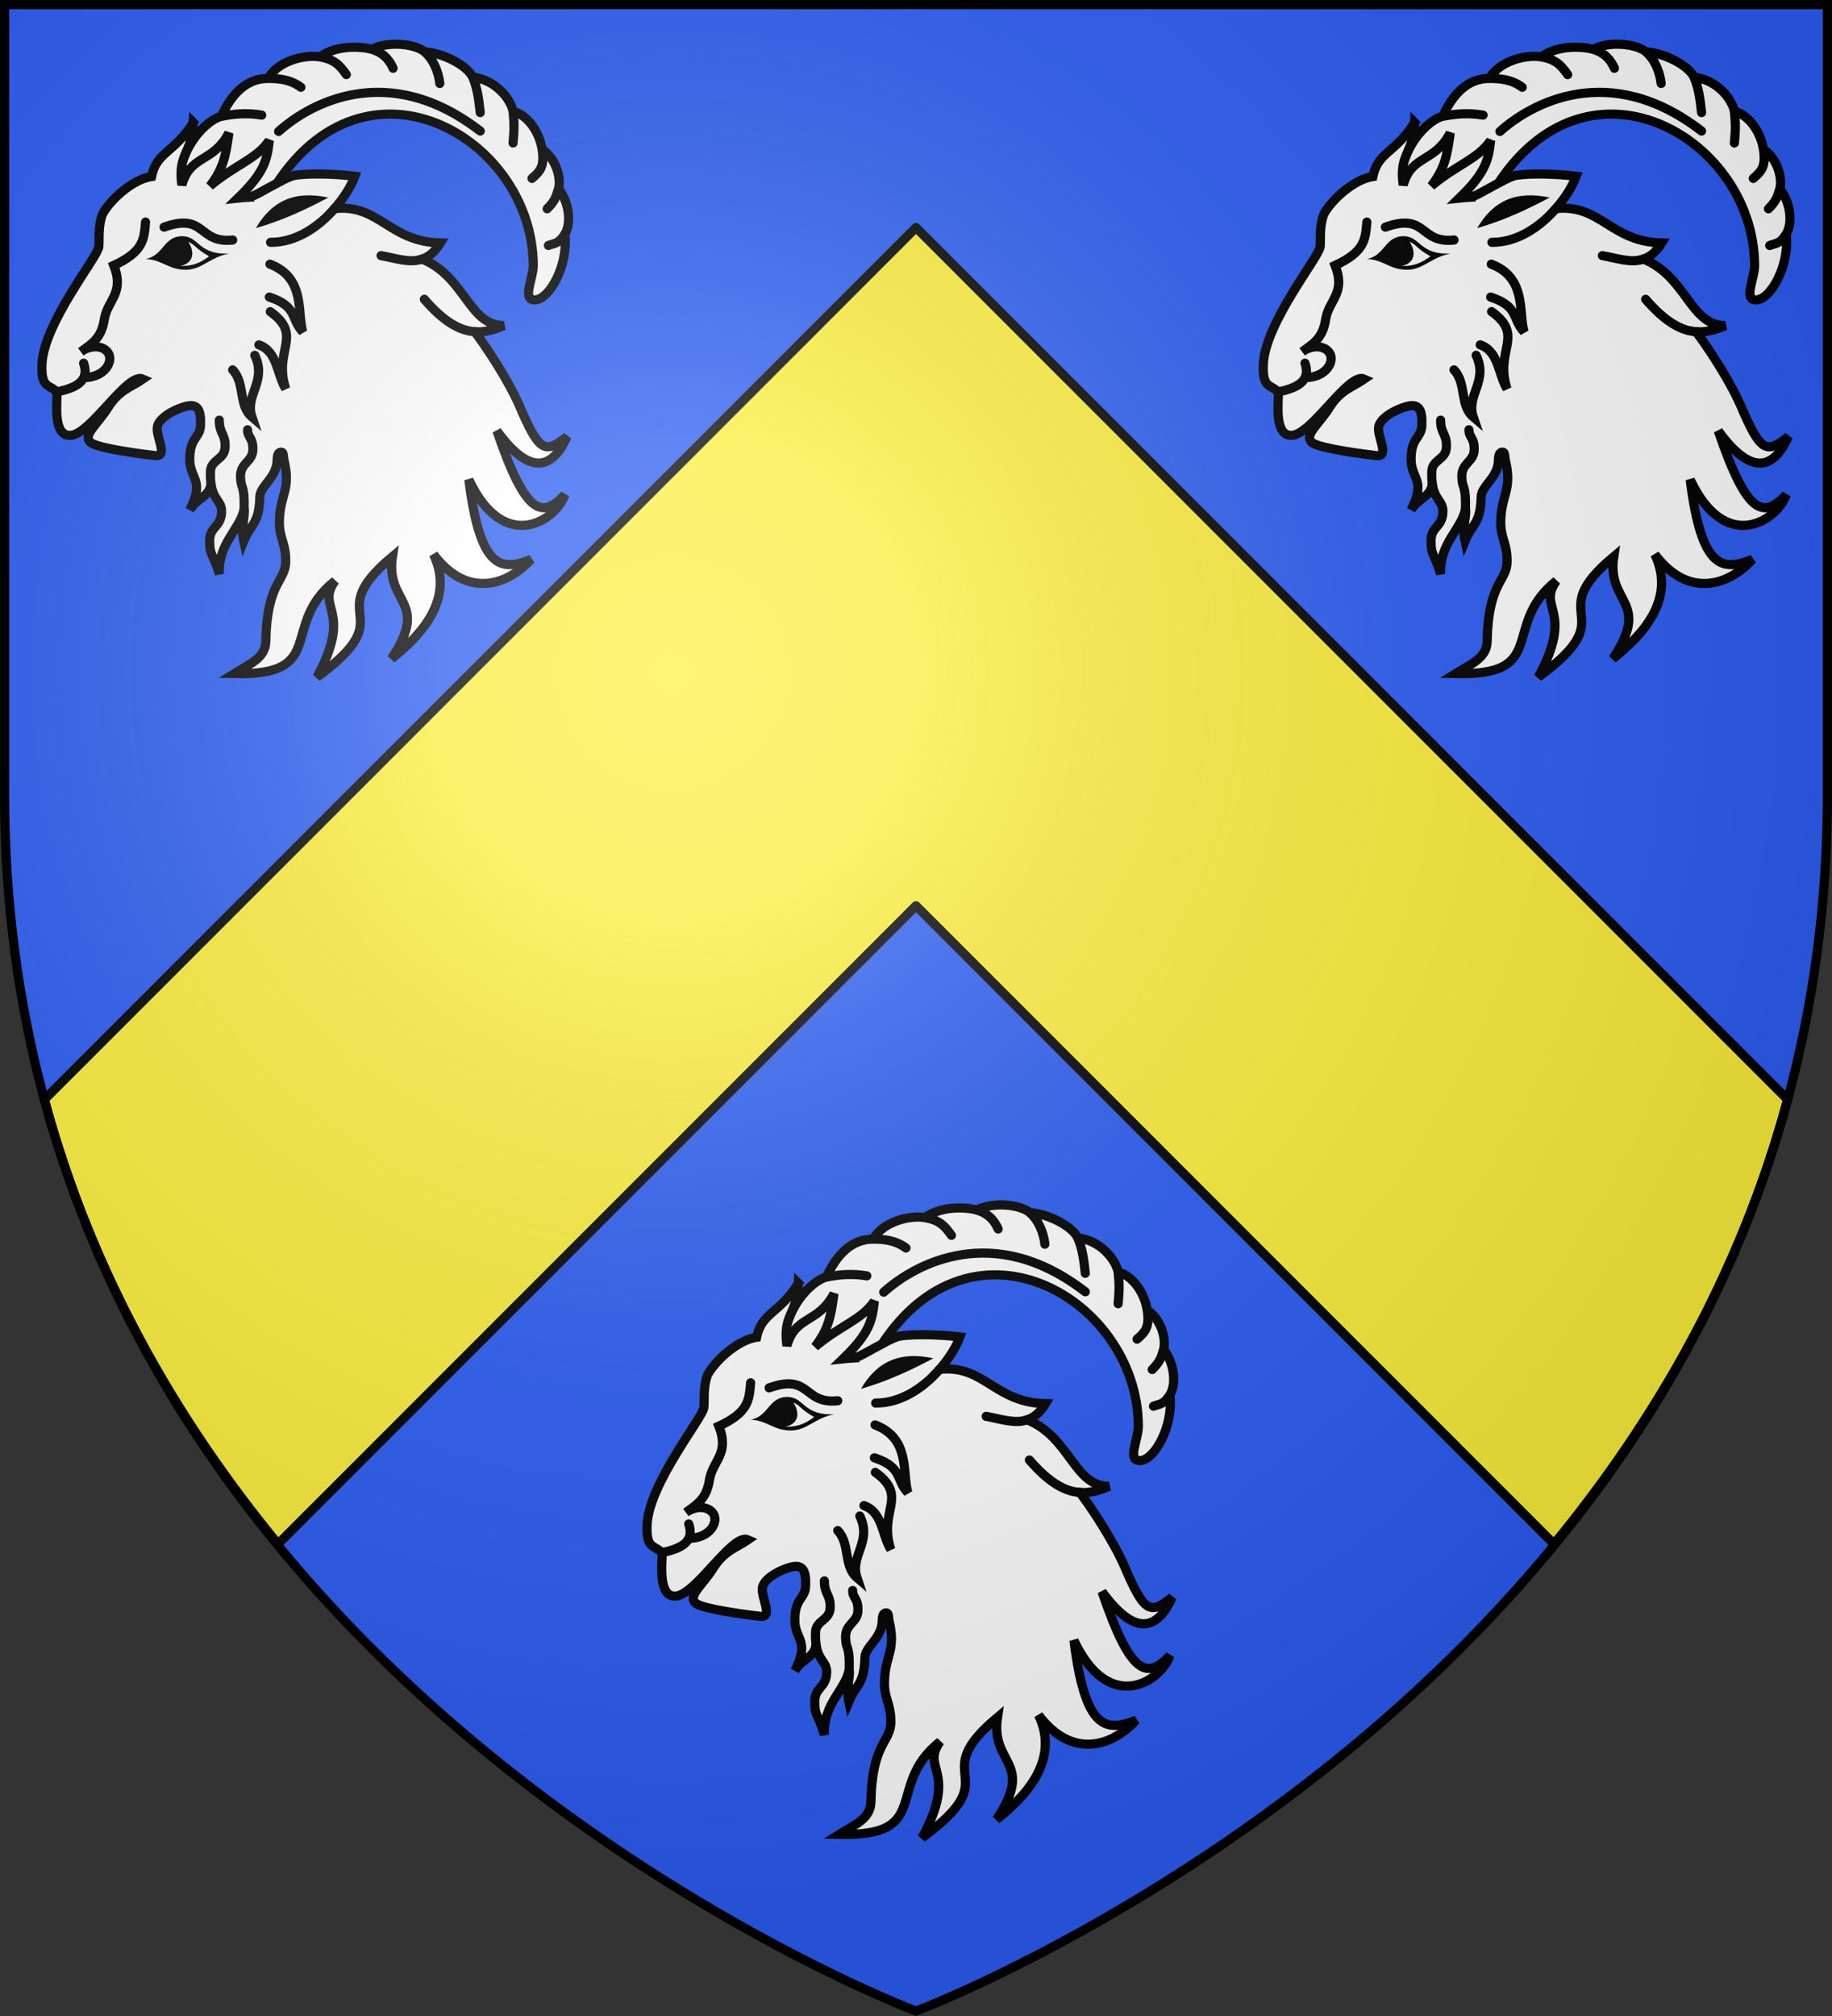
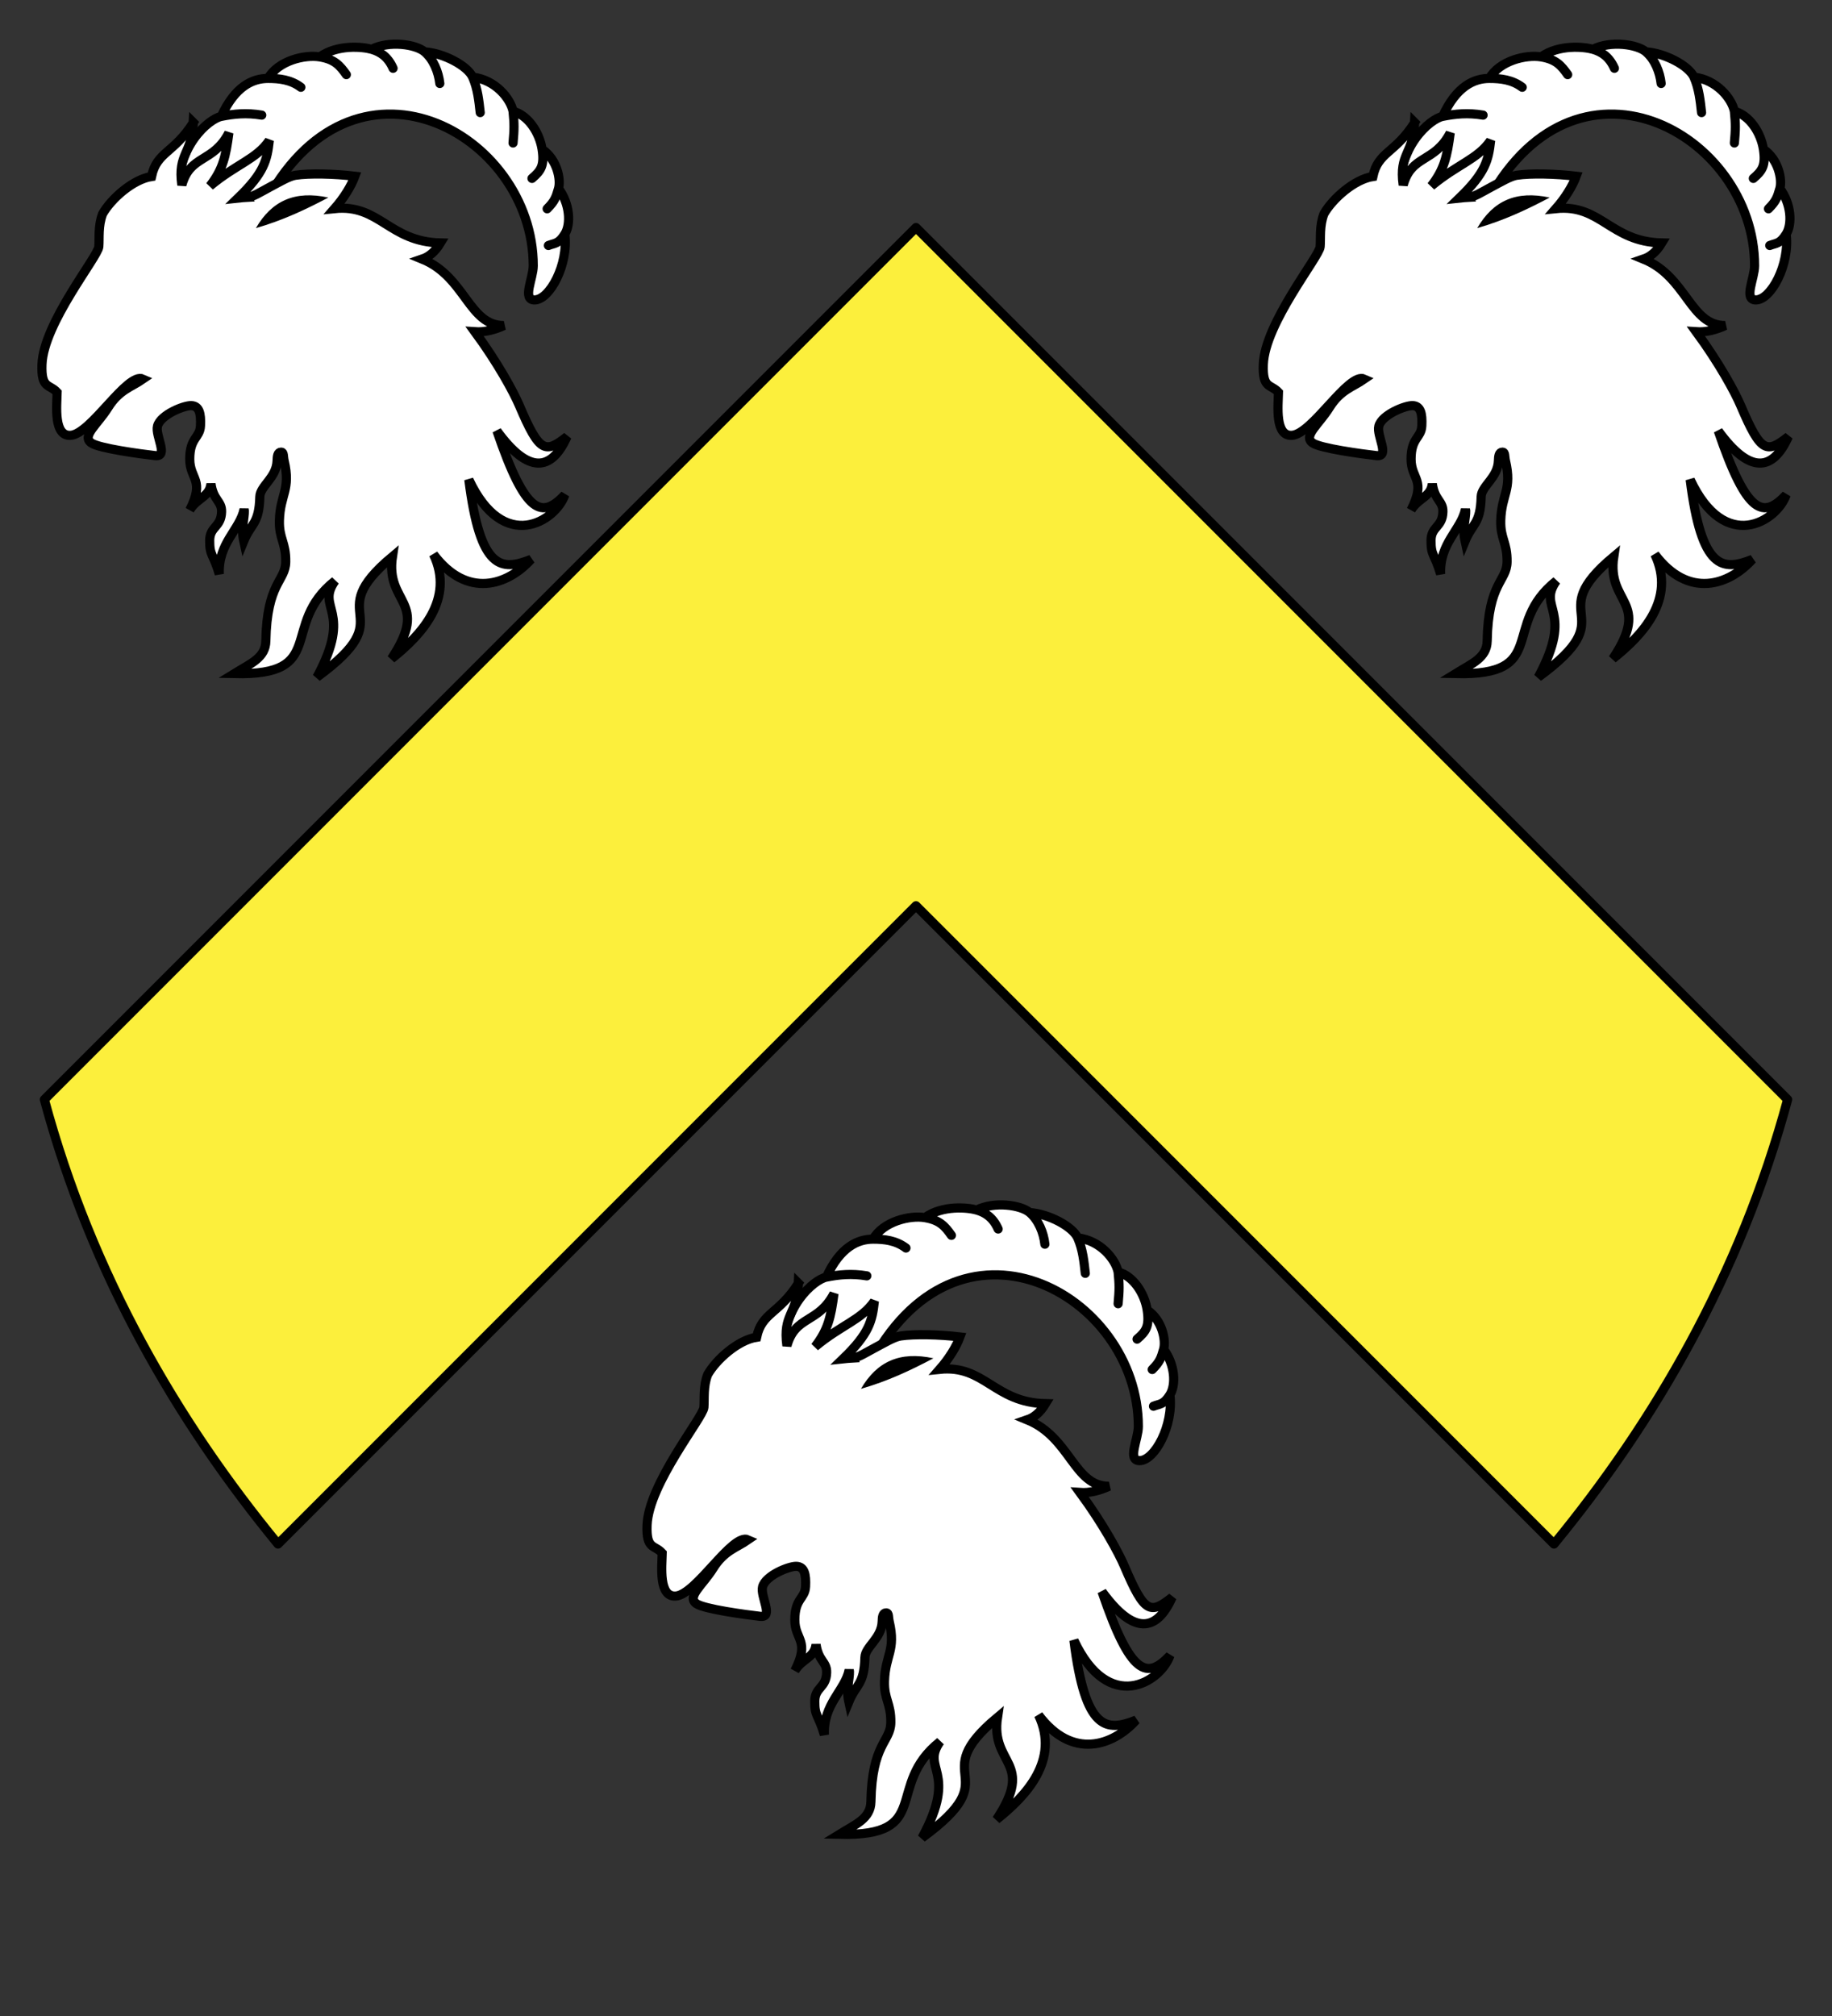
<svg xmlns="http://www.w3.org/2000/svg" xmlns:xlink="http://www.w3.org/1999/xlink" xml:space="preserve" width="600" height="660" viewBox="-300 -300 600 660">
  <rect x="-300" y="-300" width="600" height="660" fill="#333333" stroke="none" />
  <defs>
    <radialGradient id="c" cx="-80" cy="-80" r="405" gradientUnits="userSpaceOnUse">
      <stop offset="0" style="stop-color:#fff;stop-opacity:.31" />
      <stop offset=".19" style="stop-color:#fff;stop-opacity:.25" />
      <stop offset=".6" style="stop-color:#6b6b6b;stop-opacity:.125" />
      <stop offset="1" style="stop-color:#000;stop-opacity:.125" />
    </radialGradient>
-     <path id="a" d="M-298.5-298.5h597V-40C298.5 246.2 0 358.39 0 358.39S-298.5 246.2-298.5-40z" />
  </defs>
  <use xlink:href="#a" width="100%" height="100%" fill="#e20909" style="fill:#2b5df2" />
  <path d="M300 74.5 14.531 359.969c15.57 57.649 43.817 105.704 76.514 145.517L300 296.531l208.955 208.955c32.697-39.813 60.944-87.868 76.514-145.517z" style="fill:#fcef3c;stroke:#000;stroke-width:3;stroke-linecap:round;stroke-linejoin:round;stroke-miterlimit:4;stroke-dasharray:none" transform="translate(-300 -300)" />
  <g id="b" style="stroke-width:.932">
    <path d="M46.268 49.566c-.77-14.675 9.252-23.17 13.107-23.943s7.71-1.159 12.336-.386c-4.626-.773-8.481-.387-12.336.386 4.24-9.269 9.637-11.586 14.263-11.586 3.47 0 6.939.387 10.023 2.704-3.084-2.317-6.554-2.704-10.023-2.704 3.084-5.406 11.18-7.337 15.805-6.565 4.626.773 6.168 2.704 8.095 5.407-1.927-2.703-3.469-4.634-8.095-5.407 5.397-3.861 13.107-3.09 15.805-2.317s5.012 2.317 6.554 5.793c-1.542-3.476-3.855-5.02-6.554-5.793 5.397-2.703 13.492-1.544 16.19.773 2.7 2.317 4.241 6.178 4.627 9.654-.386-3.476-1.928-7.337-4.626-9.654 5.782.386 13.106 4.248 14.648 7.723 1.542 3.476 1.928 7.338 2.313 10.813-.385-3.475-.77-7.337-2.313-10.813 6.94.773 11.565 6.565 12.336 10.427.385 3.862.385 5.407 0 9.655.385-4.248.385-5.793 0-9.655 4.626 1.159 8.095 6.565 8.866 11.585s-.385 6.565-3.084 8.883c2.699-2.318 3.855-3.862 3.084-8.883 4.626 3.09 5.783 9.269 5.012 11.972s-1.157 3.862-3.47 6.179c2.313-2.317 2.699-3.476 3.47-6.179 3.469 4.634 3.854 10.813 1.927 13.902-1.927 3.09-3.084 2.704-5.011 3.476 1.927-.772 3.084-.386 5.011-3.476 1.157 9.269-4.626 20.082-9.252 20.082-3.855 0-.385-6.565-.385-10.427 0-40.549-55.51-71.057-82.495-17.764z" style="fill:#fff;fill-opacity:1;fill-rule:evenodd;stroke:#000;stroke-width:2.796;stroke-linecap:butt;stroke-linejoin:round;stroke-miterlimit:4;stroke-dasharray:none;stroke-opacity:1" transform="matrix(1.073 0 0 1.073 -291.226 -289.389)" />
    <path d="M50.832 27.506c-5.95 9.438-11.142 8.833-12.755 16.46-5.627.85-12.309 6.763-14.938 11.393-1.416 3.702-.94 7.379-1.156 10.04-.247 3.043-16.874 23.276-17.347 35.915-.281 7.495 2.216 5.89 4.625 8.496-.096 4.152-1.116 13.378 4.048 13.13 6.291-.303 17.324-19.384 22.165-17.185-3.525 2.447-7.297 3.292-10.674 8.725-3.18 5.116-8.117 8.641-5.13 10.765 2.36 1.678 15.227 3.391 19.467 3.874 4.31.49-.007-6.063.758-9.002.901-3.469 8.09-6.342 10.324-6.252 2.41.096 2.99 2.358 2.795 6.179-.193 3.765-3.276 3.548-3.276 10.137 0 6.275 4.722 6.18 0 15.544 2.318-3.809 6.013-3.907 6.48-8.033.7 5.094 3.323 5.244 3.234 8.573-.129 4.77-3.585 4.401-3.624 8.728-.04 4.788 1.06 3.94 2.93 10.272-.406-9.476 6.287-13.477 7.575-19.812.028.157.072.32.077.465.09 2.32-1.065 5.272-.193 9.268 2.217-5.407 4.71-5.116 4.915-13.517.08-3.299 5.075-5.744 5.265-10.937.05-1.393.147-2.685 1.257-2.675.826.007.585 1.32.897 2.643 2.101 8.917-1.221 10.165-1.443 18.21-.155 5.619 2.023 6.662 1.927 12.648-.096 5.939-5.748 6.279-6.072 24.136-.093 5.13-4.625 6.855-9.637 9.944 28.815.676 13.685-14.77 30.743-28.287-5.975 8.496 5.686 8.689-5.493 29.35 26.791-19.6.578-18.055 23.032-36.785-2.216 14.675 11.565 13.324-.289 31.185 9.156-7.241 19.314-18.213 12.818-31.86 10.312 13.709 22.651 9.422 29.78 1.544-9.06 3.572-15.517 3.38-18.986-24.329 10.697 22.785 26.502 12.647 29.297 4.634-6.939 7.338-11.95 6.276-20.72-19.502 9.54 13.13 16.576 12.454 21.394 1.738-6.65 5.213-8.382 5.007-14.551-9.461-1.74-4.082-6.463-12.828-13.58-22.534 2.891.204 5.778-.512 8.857-1.892-10.764.054-11.693-14.85-24.956-20.28 2.012-.68 3.903-2.138 5.585-4.918-15.72-.364-18.557-11.9-32.318-10.485 2.906-3.318 5.093-6.897 6.202-9.886-6.289-.749-13.936-.921-18.118-.29-1.98.299-4.87 2.044-7.876 3.633-3.006 1.59-5.072 3.014-6.826 3.072l.019.037c-.95.06-1.895.101-2.857.21 7.974-7.715 8.866-11.49 9.54-17.572-3.855 5.696-10.119 7.24-18.118 13.903 3.951-5.117 4.82-8.883 5.783-16.22-4.819 9.268-11.758 6.565-14.36 15.93-1.349-9.751 3.134-9.412 3.504-19.067z" style="fill:#fff;fill-opacity:1;fill-rule:evenodd;stroke:#000;stroke-width:2.796;stroke-linecap:butt;stroke-linejoin:miter;stroke-miterlimit:4;stroke-dasharray:none;stroke-opacity:1" transform="matrix(1.073 0 0 1.073 -291.226 -289.389)" />
-     <path d="M69.928 59.703c4.87-8.334 11.853-11.533 22.117-9.316-6.845 3.624-13.994 7.003-22.117 9.316m-33.682 9.43c5.118.192 7.008 3.368 12.464 3.282 4.771-.075 7.11-3.798 13.106-4.956-9.594.472-9.152-5.261-14.327-5.278-5.82-.018-5.675 5.943-11.243 6.951z" style="fill:#000;fill-opacity:1;fill-rule:evenodd;stroke:none;stroke-width:2.796;stroke-linecap:butt;stroke-linejoin:miter;stroke-miterlimit:4;stroke-dasharray:none;stroke-opacity:1" transform="matrix(1.073 0 0 1.073 -291.226 -289.389)" />
+     <path d="M69.928 59.703c4.87-8.334 11.853-11.533 22.117-9.316-6.845 3.624-13.994 7.003-22.117 9.316m-33.682 9.43z" style="fill:#000;fill-opacity:1;fill-rule:evenodd;stroke:none;stroke-width:2.796;stroke-linecap:butt;stroke-linejoin:miter;stroke-miterlimit:4;stroke-dasharray:none;stroke-opacity:1" transform="matrix(1.073 0 0 1.073 -291.226 -289.389)" />
    <path d="M49.285 63.883c2.279.98 1.905 1.901 6.372 4.442-2.4 1.666-4.555 3.053-8.752 2.922 3.979-.822 4.498-4.146 2.38-7.364" style="fill:#fff;fill-opacity:1;fill-rule:evenodd;stroke:none;stroke-width:2.796;stroke-miterlimit:4;stroke-dasharray:none" transform="matrix(1.073 0 0 1.073 -291.226 -289.389)" />
-     <path d="M17.357 100.928c1.49 4.46-.633 7.275-8.298 8.776m27.187-51.835c-.452 5.193-.532 9.003-9.702 13.232 3.328 8.434-1.786 10.404-2.853 16.272-.841 6.024-3.961 7.678-7.202 10.08 2.93-2.177 6.996-2.032 8.455.492 1.464 2.53-1.153 7.372-7.56 7.372m59.48-75.1c9.484-8.536 33.402-21.864 61.536-.116M41.9 59.413c12.738-4.572 10.309 5.068 20.944 3.927m11.18 17.41c8.761 2.897 6.409 6.648 10.215 10.62-1.774-5.824.915-16.493-10.023-20.66m-3.373 24.618c5.716 2.046 5.39 8.787 8.192 13.42-3.896-11.833 5.533-16.202-4.722-23.557m-11.469 17.764c3.91 4.183 1.645 10.784 5.88 14.385-2.272-6.758 4.68-10.813.866-18.826m-10.832 19.792c-.02 4.19 1.908 4.035 1.773 8.187-.129 3.975-4.339 3.731-4.471 7.492-.05 1.438.027 2.706.158 3.707m10.115 7.761c.212-7.839-1.021-5.888-1.099-9.924-.08-4.26 3.74-4.47 3.778-8.264.039-3.823-1.619-3.572-1.619-6.024m26.508-67.434c-4.86 5.563-11.798 10.3-19.492 10.24m46.429 5.062c-3.955 1.426-8.4-.259-12.699-1.006m28.972 23.248c-4.934-.226-9.861-3.105-15.769-9.925" style="fill:none;stroke:#000;stroke-width:2.796;stroke-linecap:round;stroke-linejoin:miter;stroke-dasharray:none;stroke-opacity:1" transform="matrix(1.073 0 0 1.073 -291.226 -289.389)" />
  </g>
  <use xlink:href="#b" transform="translate(400)" />
  <use xlink:href="#b" transform="translate(198.17 380)" />
  <use xlink:href="#a" fill="url(#c)" />
  <use xlink:href="#a" style="fill:none;stroke:#000;stroke-width:3" />
</svg>